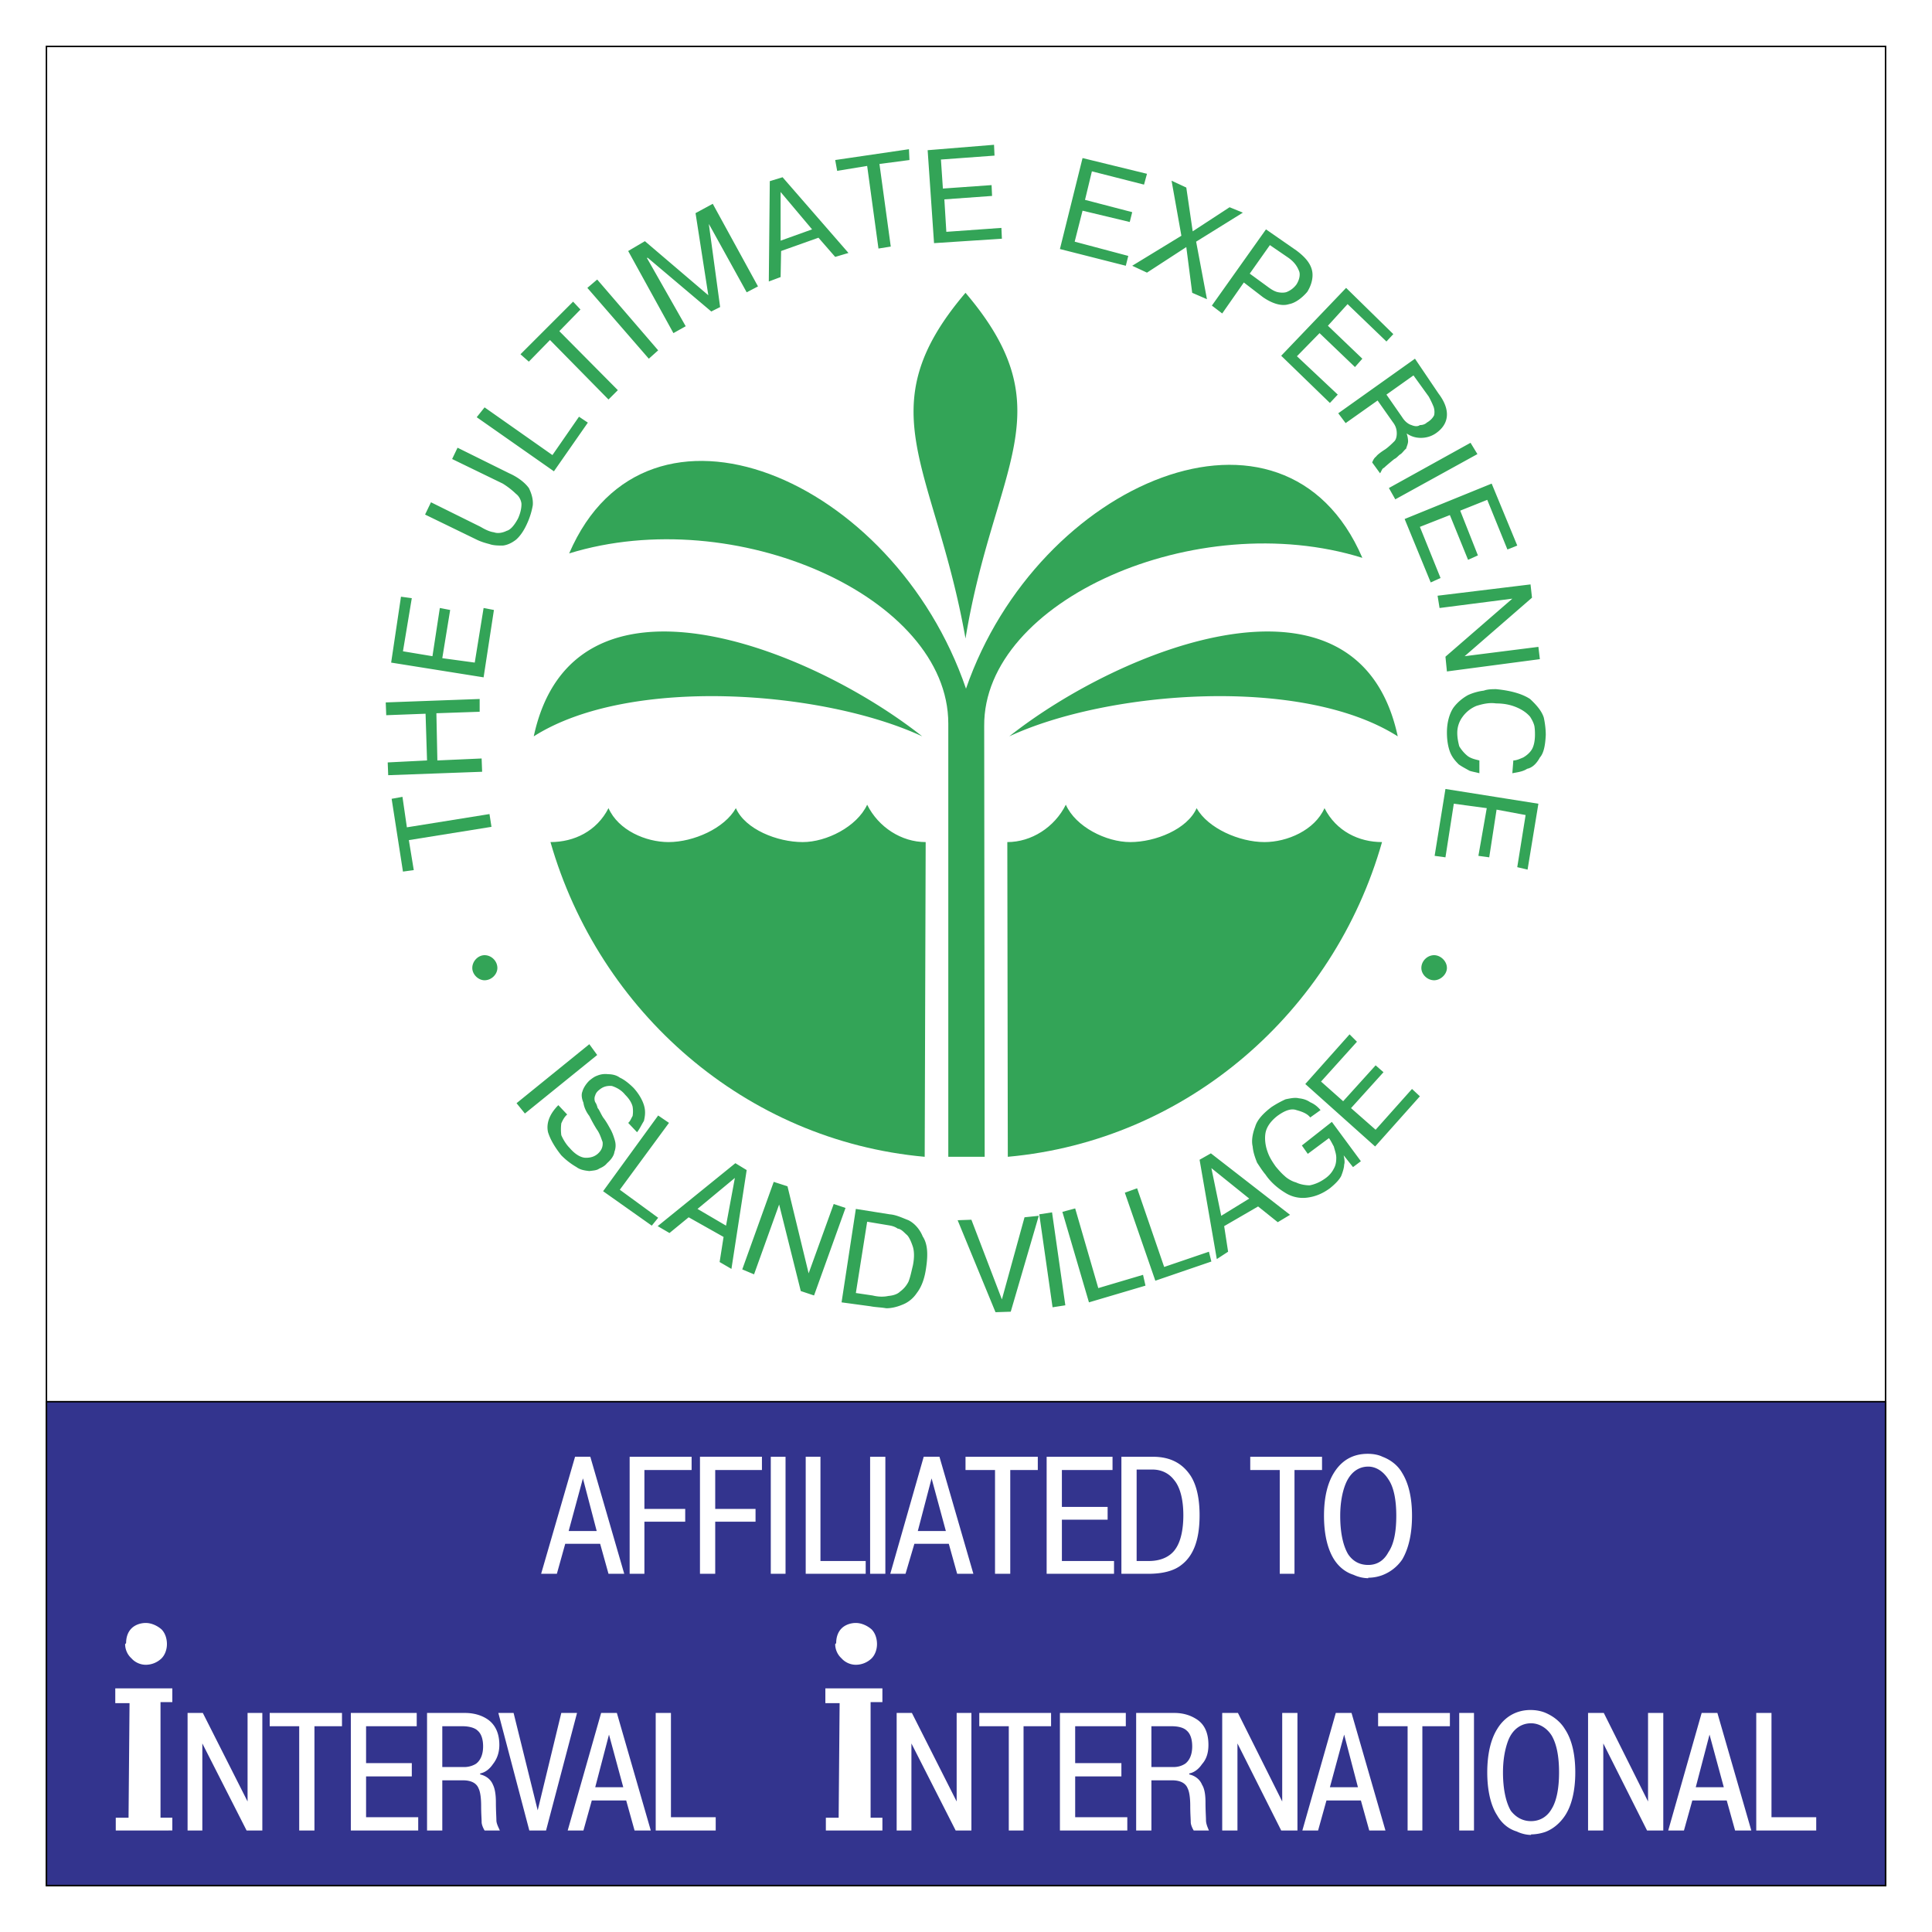
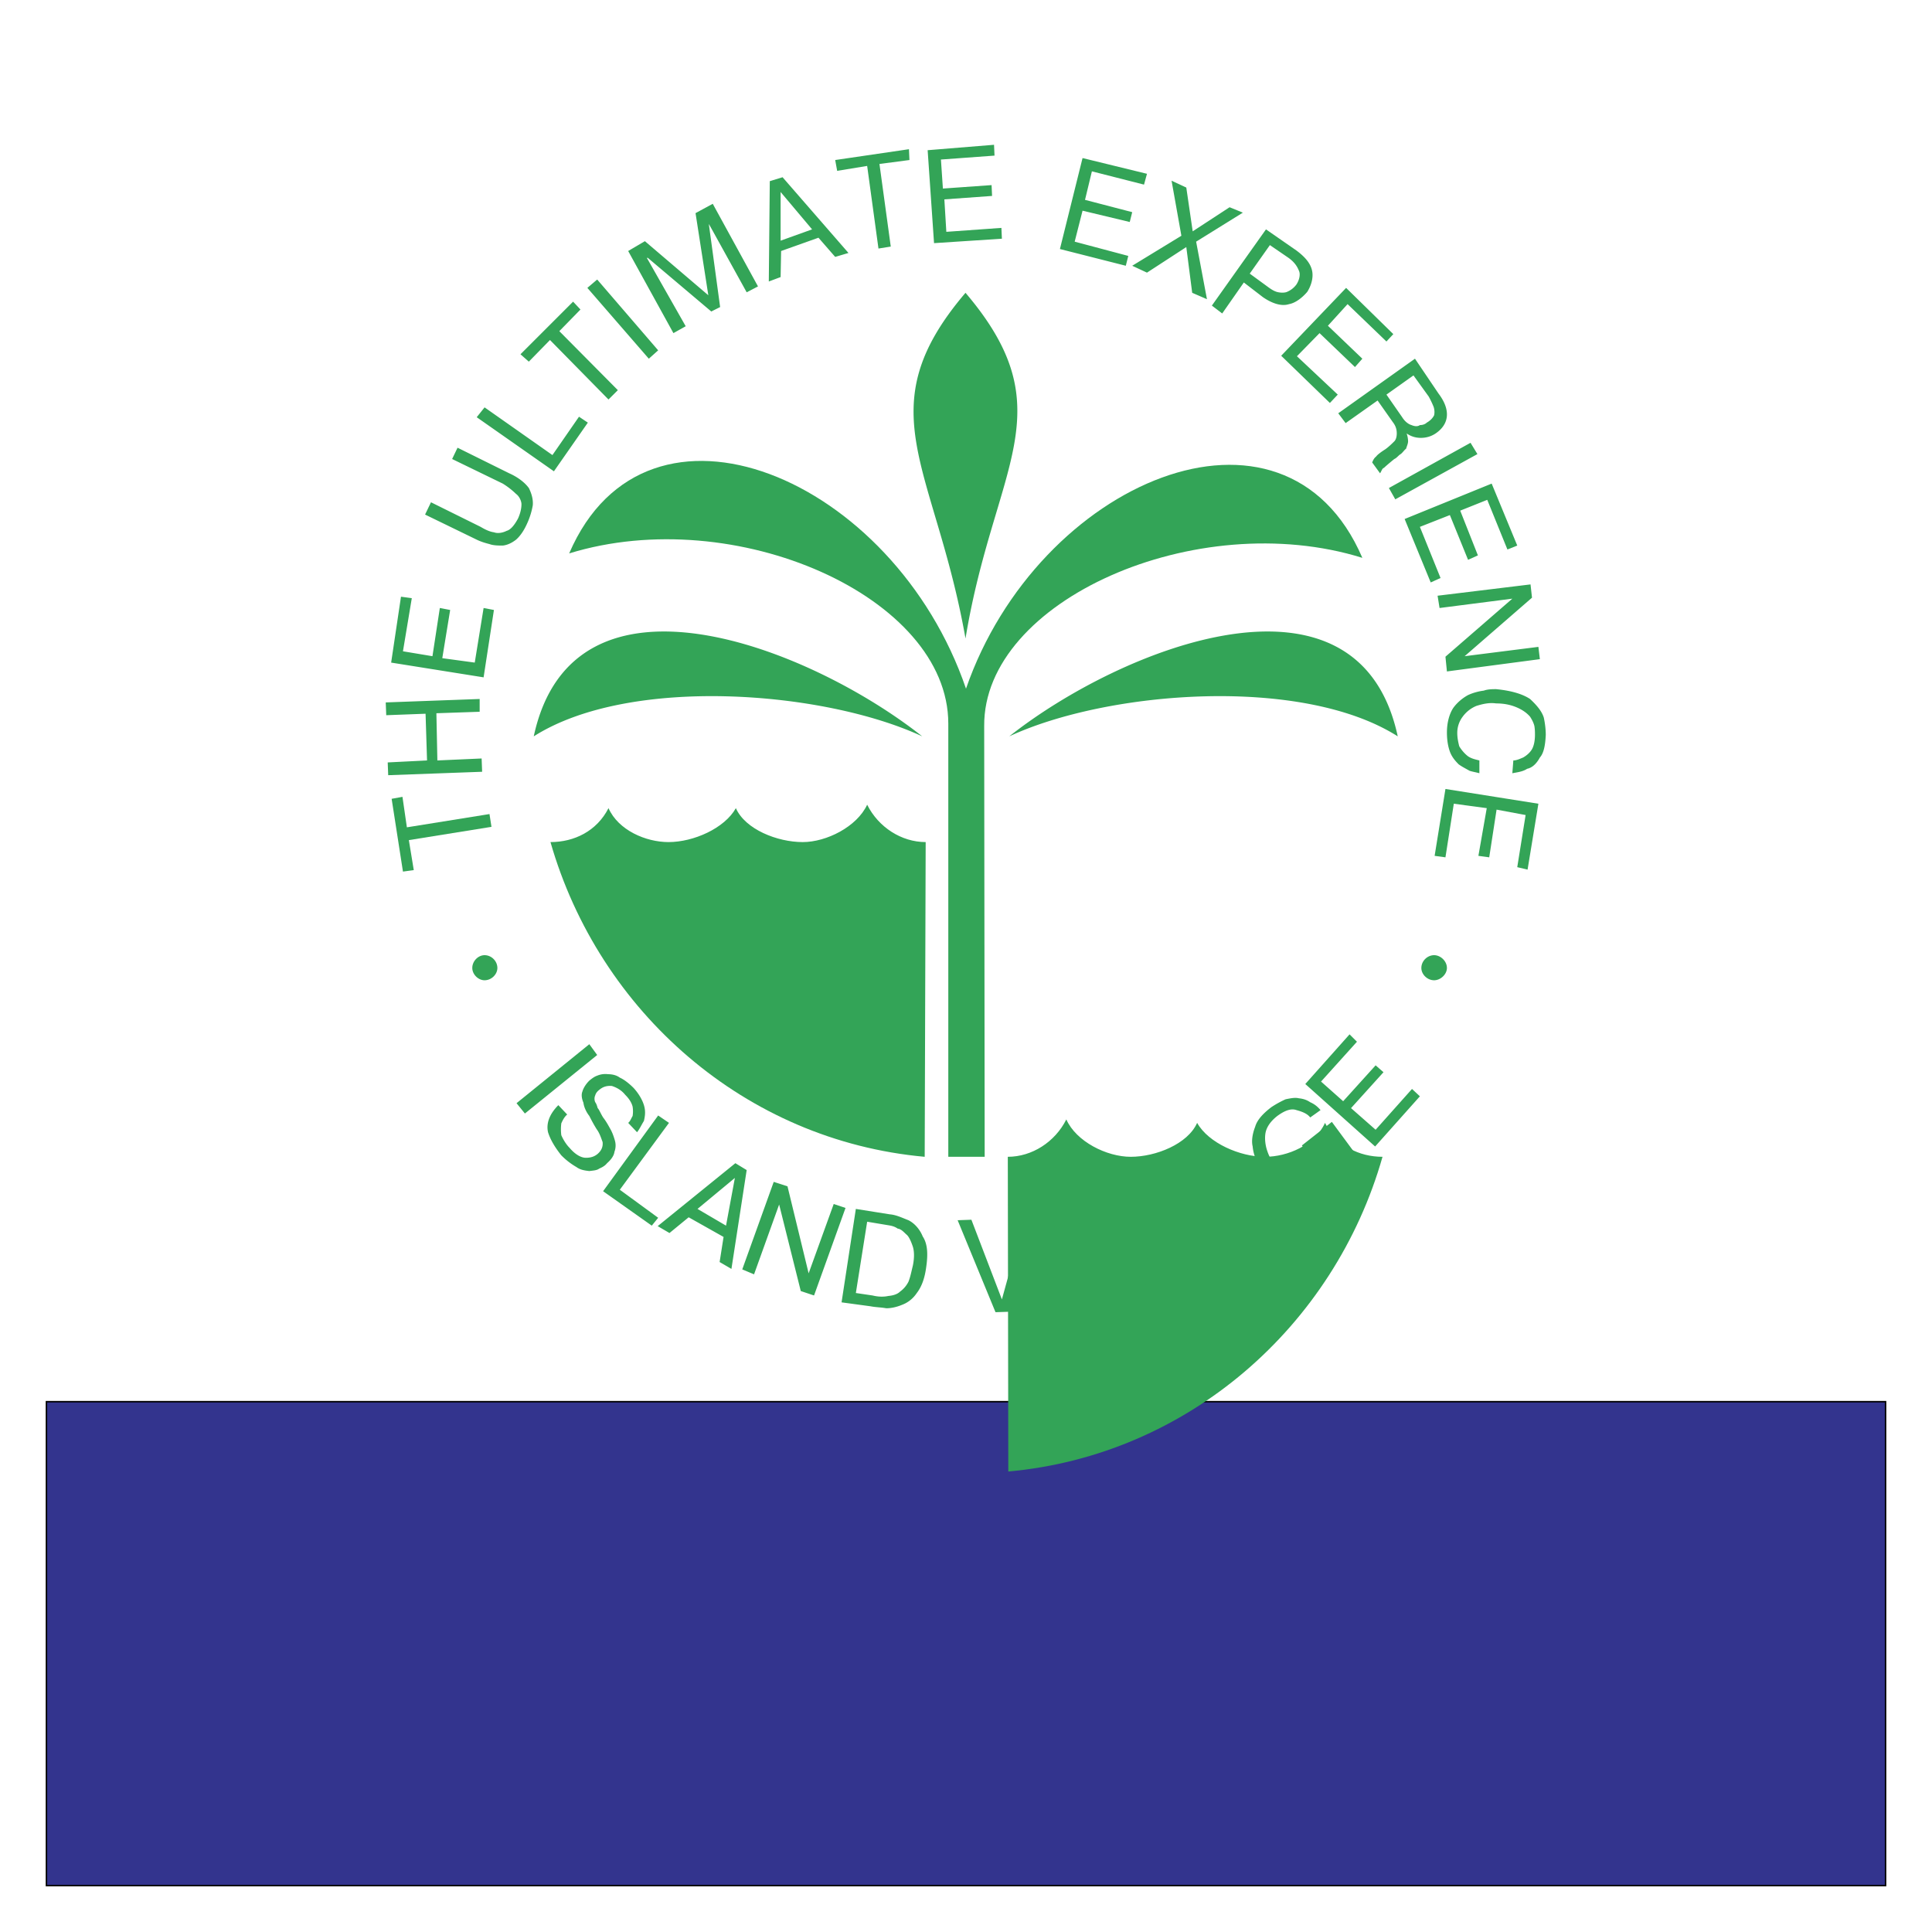
<svg xmlns="http://www.w3.org/2000/svg" width="2500" height="2500" viewBox="0 0 192.756 192.756">
-   <path fill-rule="evenodd" clip-rule="evenodd" fill="#fff" d="M0 0h192.756v192.756H0V0z" />
  <path fill-rule="evenodd" clip-rule="evenodd" fill="#33348e" stroke="#000" stroke-width=".147" stroke-miterlimit="2.613" d="M4.633 139.846h183.49v48.277H4.633v-48.277z" />
-   <path d="M92.257 115.414l.098-31.399c-2.404 0-4.71-1.472-5.838-3.729-1.03 2.208-4.072 3.729-6.427 3.729-2.551 0-5.74-1.276-6.672-3.385-1.128 2.012-4.22 3.385-6.722 3.385-2.257 0-5.004-1.178-5.985-3.385-1.178 2.306-3.435 3.385-5.79 3.385 4.857 16.926 19.428 29.78 37.336 31.399zM100.549 115.414l-.049-31.399c2.404 0 4.709-1.472 5.838-3.729.98 2.208 4.023 3.729 6.426 3.729 2.504 0 5.691-1.276 6.625-3.385 1.127 2.012 4.268 3.385 6.77 3.385 2.258 0 5.004-1.178 5.986-3.385 1.176 2.306 3.434 3.385 5.74 3.385-4.809 16.926-19.43 29.78-37.336 31.399z" fill-rule="evenodd" clip-rule="evenodd" fill="#33a457" />
+   <path d="M92.257 115.414l.098-31.399c-2.404 0-4.71-1.472-5.838-3.729-1.03 2.208-4.072 3.729-6.427 3.729-2.551 0-5.74-1.276-6.672-3.385-1.128 2.012-4.22 3.385-6.722 3.385-2.257 0-5.004-1.178-5.985-3.385-1.178 2.306-3.435 3.385-5.79 3.385 4.857 16.926 19.428 29.78 37.336 31.399zM100.549 115.414c2.404 0 4.709-1.472 5.838-3.729.98 2.208 4.023 3.729 6.426 3.729 2.504 0 5.691-1.276 6.625-3.385 1.127 2.012 4.268 3.385 6.77 3.385 2.258 0 5.004-1.178 5.986-3.385 1.176 2.306 3.434 3.385 5.74 3.385-4.809 16.926-19.43 29.78-37.336 31.399z" fill-rule="evenodd" clip-rule="evenodd" fill="#33a457" />
  <path d="M96.378 68.708c7.163-20.704 31.792-31.105 39.544-13.051-16.533-5.151-37.826 4.269-37.729 16.779l.049 42.978h-3.63V72.191c0-12.658-21.293-22.078-37.826-16.976 7.751-18.006 32.38-7.604 39.592 13.493z" fill-rule="evenodd" clip-rule="evenodd" fill="#33a457" />
  <path d="M96.329 29.213c-9.959 11.677-3.042 17.27 0 34.49 2.845-17.269 10.058-22.666 0-34.49zM92.011 73.466c-11.235-8.88-34.833-18.251-38.758 0 9.567-6.083 28.946-4.562 38.758 0zM100.695 73.466c11.236-8.88 34.834-18.251 38.758 0-9.566-6.083-28.945-4.562-38.758 0zM40.792 83.818l.49 2.993-1.079.147-1.129-7.261 1.08-.196.441 3.041 8.242-1.324.197 1.276-8.242 1.324zM43.637 75.87l4.415-.196.05 1.325-9.371.343-.049-1.275 3.924-.197-.147-4.661-3.924.148-.05-1.276 9.371-.343v1.275l-4.317.148.098 4.709zM43.146 65.469l.736-4.808 1.031.196-.786 4.809 3.239.441.883-5.446 1.03.196-1.03 6.722-9.224-1.472.981-6.574 1.079.147-.882 5.299 2.943.49zM42.41 51.339l.589-1.227 4.956 2.454c.49.294.932.49 1.324.54.393.147.883.049 1.276-.147.392-.098.785-.588 1.128-1.227.245-.54.344-1.03.344-1.422 0-.294-.197-.785-.54-1.031a7.79 7.79 0 0 0-1.325-1.03l-5.053-2.453.54-1.128 5.152 2.551c.883.393 1.569.933 1.962 1.472.294.588.441 1.177.393 1.717a7.323 7.323 0 0 1-.54 1.766c-.343.785-.735 1.325-1.128 1.668-.441.343-.883.54-1.325.589-.393 0-.932 0-1.325-.147-.393-.098-.883-.245-1.275-.441l-5.153-2.504zM57.767 41.576l.883.59-3.385 4.856-7.703-5.397.785-.981 6.77 4.759 2.65-3.827zM54.872 33.923l-2.11 2.159-.834-.736 5.25-5.25.736.785-2.11 2.159 5.839 5.887-.933.932-5.838-5.936zM58.601 28.722l.981-.834 6.084 7.065-.933.835-6.132-7.066zM70.964 31.077l-6.329-5.348h-.098l.196.344 3.68 6.476-1.226.687-4.514-8.193 1.668-.981 6.328 5.396-1.275-8.193 1.717-.932 4.514 8.242-1.128.589-3.581-6.476-.197-.344 1.128 8.291-.883.442zM77.882 24.012l3.14-1.128-3.14-3.729v4.857zm.049 1.031l-.049 2.6-1.178.441.098-10.009 1.275-.392 6.575 7.555-1.325.393-1.668-1.914-3.728 1.326zM86.517 16.555l-2.993.49-.196-1.079 7.359-1.079.049 1.079-2.993.393 1.129 8.242-1.227.196-1.128-8.242zM94.072 18.812l4.858-.344.049 1.08-4.76.343.197 3.238 5.494-.392.049 1.079-6.77.442-.638-9.273 6.623-.54.049 1.08-5.347.392.196 2.895zM108.252 19.94l4.709 1.227-.246.981-4.709-1.128-.785 3.091 5.347 1.422-.246.982-6.574-1.669 2.258-9.076 6.428 1.57-.295 1.079-5.201-1.324-.686 2.845zM118.357 24.65l-3.923 2.551-1.473-.686 4.906-2.993-.98-5.495 1.47.686.639 4.367 3.68-2.404 1.324.54-4.662 2.895 1.08 5.74-1.473-.638-.588-4.563zM126.697 24.454l-2.01 2.846 1.814 1.325c.393.294.736.491 1.078.54.246.049.639.049.836-.049a2.23 2.23 0 0 0 .932-.736c.344-.54.393-1.08.244-1.374-.195-.491-.49-.883-1.029-1.276l-1.865-1.276zm-.39-1.57l3.041 2.11c.785.589 1.324 1.178 1.521 1.864.195.638.049 1.472-.441 2.257-.541.638-1.229 1.128-1.816 1.227-.736.245-1.668-.049-2.6-.687l-1.914-1.472-2.158 3.091-1.031-.786 5.398-7.604zM132.486 32.5l3.436 3.288-.736.833-3.534-3.385-2.256 2.306 4.073 3.827-.785.834-4.858-4.71 6.477-6.771 4.709 4.612-.686.736-3.877-3.729-1.963 2.159zM141.023 37.455l-2.697 1.914 1.57 2.257c.244.393.588.687.932.785.344.147.637.147.834 0 .295 0 .539-.098.688-.245.342-.197.588-.442.734-.736a1.64 1.64 0 0 0-.049-.834 9.423 9.423 0 0 0-.49-1.03l-1.522-2.111zm-7.505 3.778l7.654-5.445 2.354 3.483c1.227 1.619 1.08 3.042-.293 3.974-.441.294-.934.441-1.473.441s-.98-.147-1.422-.441c.098.245.146.588.146.785 0 .245-.146.539-.195.735-.197.147-.344.393-.541.54-.195.098-.393.393-.637.491-.541.441-.885.736-1.031.883-.195.049-.244.344-.393.54l-.785-1.079c.1-.245.197-.441.393-.589.098-.147.393-.393.932-.736.344-.246.688-.589.885-.785.195-.197.244-.54.244-.785 0-.294-.049-.687-.393-1.128l-1.52-2.159-3.189 2.256-.736-.981zM146.715 44.177l.687 1.128-8.193 4.514-.639-1.129 8.145-4.513zM145.686 50.947l1.765 4.465-.982.441-1.815-4.464-2.992 1.177 2.061 5.102-.981.442-2.601-6.329 8.683-3.532 2.553 6.182-.982.392-2.012-4.955-2.697 1.079zM150.885 59.729l-7.26.932-.197-1.226 9.273-1.128.147 1.324-6.721 5.838 7.359-.931.147 1.226-9.274 1.226-.146-1.471 6.672-5.79zM147.598 75.87v1.276c-.342-.098-.686-.147-.98-.245-.344-.197-.736-.393-1.08-.638-.344-.344-.686-.736-.883-1.276-.195-.54-.295-1.177-.295-1.914 0-.981.246-1.864.639-2.453.393-.54.932-.981 1.471-1.275a5.419 5.419 0 0 1 1.572-.441c.391-.147.883-.147 1.225-.147 1.521.147 2.65.491 3.387.981.686.638 1.176 1.227 1.373 1.864.146.687.195 1.276.195 1.717-.049 1.031-.195 1.815-.588 2.257-.344.638-.785 1.03-1.275 1.128-.441.294-.98.344-1.473.442l.1-1.276c.342 0 .734-.196.98-.294.344-.196.688-.49.883-.834.197-.343.295-.883.295-1.423 0-.245 0-.49-.049-.834-.049-.294-.246-.687-.441-.981-.295-.343-.688-.638-1.227-.883-.541-.245-1.227-.441-2.16-.441-.686-.098-1.324.049-1.961.246a3.207 3.207 0 0 0-1.375 1.079 2.67 2.67 0 0 0-.539 1.619c0 .491.098.932.195 1.325.197.343.492.687.785.932.343.293.833.391 1.226.489zM149.314 80.776l-.734 4.76-1.08-.148.834-4.759-3.287-.441-.834 5.348-1.08-.148 1.08-6.672 9.273 1.472-1.08 6.574-1.029-.245.834-5.201-2.897-.54zM58.797 104.18l.785 1.078-7.212 5.838-.834-1.03 7.261-5.886zM55.706 110.262l.883.934c-.245.195-.441.539-.588.883a4.734 4.734 0 0 0 0 1.178c.147.344.441.883.834 1.275.54.637 1.128.98 1.619.98.441 0 .834-.098 1.178-.393.392-.344.54-.734.49-1.178-.147-.391-.295-.883-.589-1.275-.245-.393-.49-.834-.735-1.324-.344-.441-.54-.932-.589-1.324-.147-.344-.245-.785-.098-1.129.098-.344.344-.736.688-1.078.245-.197.49-.393.784-.492.344-.146.736-.195 1.08-.146.294 0 .785.049 1.178.344.441.195.932.588 1.374 1.029.54.59.883 1.227 1.03 1.717.196.639.098 1.129 0 1.57-.245.393-.441.834-.687 1.129l-.883-.932c.196-.148.294-.441.441-.688a2.955 2.955 0 0 0 0-.932c-.098-.393-.343-.785-.736-1.178-.393-.49-.883-.736-1.325-.883-.54-.049-.932.098-1.275.393-.197.146-.343.344-.393.539a.842.842 0 0 0 0 .688c.147.195.196.441.246.588.147.146.294.539.54.932.343.443.54.834.736 1.178s.343.785.441 1.129.098.736-.049 1.129c-.049.393-.344.785-.736 1.129-.196.244-.441.391-.785.539-.246.195-.687.195-.981.244-.393-.049-.884-.098-1.276-.393a7.09 7.09 0 0 1-1.521-1.176c-.589-.736-1.08-1.521-1.325-2.307-.198-.883.146-1.815 1.029-2.699zM65.666 121.498l-.638.785-4.857-3.435 5.495-7.555 1.079.736-4.906 6.672 3.827 2.797zM69.59 120.615l2.846 1.668.883-4.76-3.729 3.092zm-.882.834l-1.914 1.57-1.177-.688 7.751-6.279 1.128.686-1.521 9.861-1.178-.686.393-2.504-3.482-1.96zM77.735 120.174l-2.503 6.967-1.177-.493 3.14-8.732 1.373.441 2.11 8.684 2.502-6.918 1.178.393-3.14 8.734-1.324-.441-2.159-8.635zM86.517 121.891l-1.128 7.113 1.668.246c.588.146 1.128.146 1.57.049.54-.049.932-.197 1.178-.441.343-.246.637-.59.833-.982.196-.49.294-1.029.441-1.619.147-.734.147-1.373 0-1.863-.147-.441-.343-.932-.588-1.178-.294-.246-.54-.588-.932-.639-.344-.244-.687-.293-.981-.342l-2.061-.344zm-1.129-1.276l3.385.539c.638.049 1.227.344 1.864.588.589.295 1.128.885 1.423 1.619.49.736.539 1.768.343 3.092-.147 1.08-.442 1.914-.933 2.551-.393.59-.932.98-1.472 1.178-.588.246-1.128.344-1.57.344-.54-.098-1.08-.098-1.57-.197l-2.895-.393 1.425-9.321zM99.959 129.643l2.258-8.194 1.422-.148-2.797 9.568-1.52.049-3.778-9.176 1.373-.049 3.042 7.95zM103.688 121.154l1.275-.197 1.326 9.273-1.275.198-1.326-9.274zM114.041 127.189l.244 1.079-5.64 1.668-2.651-9.028 1.276-.344 2.306 7.95 4.465-1.325zM120.615 124.883l.244.98-5.591 1.914-3.043-8.781 1.226-.441 2.699 7.849 4.465-1.521zM121.842 121.301l2.795-1.717-3.777-3.041.982 4.758zm.293 1.031l.393 2.551-1.127.736-1.719-9.91 1.129-.639 7.898 6.133-1.227.736-1.961-1.57-3.386 1.963zM129.887 114.285l2.992-2.354 2.896 3.924-.785.588-.934-1.176c.049.244.148.637.049.932 0 .244-.098.637-.293 1.129-.197.393-.639.834-1.129 1.227-.736.539-1.473.834-2.256.932a3.28 3.28 0 0 1-2.209-.49c-.736-.441-1.473-1.08-1.963-1.816-.293-.344-.539-.736-.834-1.178-.195-.49-.393-1.029-.441-1.617-.146-.59 0-1.326.246-1.963.195-.688.785-1.326 1.619-1.963.441-.295.98-.59 1.422-.785.492-.098.932-.195 1.324-.098.492.049.836.195 1.129.393.441.195.736.441 1.031.785l-1.031.734c-.293-.393-.834-.588-1.373-.734-.539-.197-1.178.049-1.914.588-.688.539-1.078 1.129-1.178 1.717-.098.59 0 1.275.197 1.816.195.588.49 1.029.834 1.52.293.344.539.639.883.934.246.244.736.539 1.129.637.393.197.932.295 1.373.295.49-.098.98-.295 1.473-.639.441-.293.734-.637.932-1.029.195-.344.244-.688.244-1.08s-.146-.736-.244-1.127c-.146-.246-.295-.59-.49-.834l-2.109 1.568-.59-.836zM134.008 109.869l3.238-3.58.785.686-3.238 3.582 2.453 2.158 3.631-4.07.785.734-4.465 5.006-6.967-6.233 4.416-4.955.737.737-3.582 3.974 2.207 1.961zM48.347 95.299c.687 0 1.276.588 1.276 1.275 0 .639-.589 1.227-1.276 1.227-.638 0-1.226-.588-1.226-1.227 0-.687.588-1.275 1.226-1.275zM143.084 95.299c.639 0 1.275.588 1.275 1.275 0 .639-.637 1.227-1.275 1.227-.686 0-1.275-.588-1.275-1.227 0-.687.589-1.275 1.275-1.275z" fill-rule="evenodd" clip-rule="evenodd" fill="#33a457" />
-   <path fill="none" stroke="#000" stroke-width=".147" stroke-miterlimit="2.613" d="M4.633 4.633h183.49v183.49H4.633V4.633z" />
-   <path d="M181.205 181.305v1.324h-5.984v-11.727h1.52v10.402h4.464v.001zm-12.019-2.994h2.797l-1.424-5.25-1.373 5.25zm-.344 1.324l-.834 2.994h-1.57l3.336-11.727h1.57l3.385 11.727h-1.619l-.834-2.994h-3.434zm-8.881-5.692v8.686h-1.52v-11.727h1.57l4.414 8.832v-8.832h1.521v11.727h-1.619l-4.366-8.686zm-7.211 7.752c.883 0 1.619-.441 2.061-1.227.49-.783.736-2.061.736-3.629 0-1.619-.246-2.846-.736-3.68-.49-.785-1.275-1.227-2.061-1.227-.982 0-1.816.588-2.258 1.668-.342.883-.539 1.961-.539 3.238 0 1.668.295 2.992.785 3.826.539.69 1.227 1.031 2.012 1.031zm0 1.375c-.49 0-1.031-.148-1.424-.344-.834-.246-1.52-.834-1.961-1.619-.639-.98-.982-2.502-.982-4.268 0-1.816.344-3.287.982-4.318.734-1.227 1.912-1.914 3.336-1.914.539 0 1.078.1 1.52.295.785.344 1.473.883 1.914 1.619.688 1.031 1.031 2.502 1.031 4.318 0 1.766-.344 3.287-1.031 4.316-.49.736-1.178 1.324-1.963 1.619a4.589 4.589 0 0 1-1.422.246v.05zm-7.164-12.168h1.473v11.727h-1.473v-11.727zm-5.15 1.325h-2.943v-1.324h7.162v1.324h-2.746v10.402h-1.473v-10.402zm-7.752 6.084h2.797l-1.375-5.25-1.422 5.25zm-.344 1.324l-.834 2.994h-1.57l3.336-11.727h1.57l3.385 11.727h-1.617l-.834-2.994h-3.436zm-8.879-5.692v8.686h-1.521v-11.727h1.57l4.416 8.832v-8.832h1.52v11.727h-1.619l-4.366-8.686zm-8.586-1.716v4.072h2.207c.49 0 .883-.146 1.178-.344.441-.342.686-.932.686-1.717 0-.736-.195-1.275-.539-1.568-.295-.295-.834-.443-1.52-.443h-2.012zm-1.521 10.402v-11.727h3.826c.883 0 1.57.246 2.061.539.883.492 1.324 1.375 1.324 2.65 0 .785-.195 1.422-.637 1.914-.295.441-.736.834-1.275.932v.098c.637.146 1.078.539 1.275 1.031.246.391.344.98.344 1.766 0 .834.049 1.473.049 1.766 0 .344.146.688.295 1.031h-1.521c-.148-.246-.295-.59-.295-.834 0-.295-.049-.834-.049-1.619 0-.834-.098-1.424-.246-1.719-.195-.539-.734-.834-1.568-.834h-2.061v5.006h-1.522zm-6.084-6.723h4.611v1.326h-4.611v4.072h5.201v1.324h-6.723v-11.727h6.574v1.324h-5.053v3.681h.001zm-6.624-3.679h-2.943v-1.324h7.162v1.324h-2.746v10.402h-1.473v-10.402zm-9.714 1.716v8.686H89.46v-11.727h1.521l4.465 8.832v-8.832h1.472v11.727h-1.57l-4.416-8.686zm-19.526 7.362v1.324H65.42v-11.727h1.521v10.402h4.465v.001zm-12.02-2.994h2.796l-1.423-5.25-1.373 5.25zm-.344 1.324l-.834 2.994h-1.57l3.336-11.727h1.57l3.385 11.727H63.31l-.834-2.994h-3.434zm-5.396.982L56 170.902h1.57l-3.091 11.727h-1.668l-3.091-11.727h1.521l2.405 9.715zm-9.519-8.39v4.072h2.208c.441 0 .883-.146 1.177-.344.442-.342.687-.932.687-1.717 0-.736-.196-1.275-.54-1.568-.294-.295-.883-.443-1.521-.443h-2.011zm-1.521 10.402v-11.727h3.778c.932 0 1.619.246 2.11.539.834.492 1.325 1.375 1.325 2.65 0 .785-.246 1.422-.638 1.914-.295.441-.736.834-1.276.932v.098c.638.146 1.079.539 1.276 1.031.196.391.294.98.294 1.766 0 .834.049 1.473.049 1.766 0 .344.196.688.343 1.031h-1.521c-.147-.246-.294-.59-.294-.834 0-.295-.049-.834-.049-1.619 0-.834-.098-1.424-.245-1.719-.196-.539-.736-.834-1.57-.834h-2.061v5.006h-1.521zm-6.083-6.723h4.562v1.326h-4.562v4.072h5.201v1.324h-6.722v-11.727h6.574v1.324h-5.053v3.681zm-6.672-3.679h-2.943v-1.324h7.212v1.324h-2.748v10.402h-1.521v-10.402zm-9.665 1.716v8.686h-1.472v-11.727h1.521l4.464 8.832v-8.832h1.473v11.727h-1.57l-4.416-8.686zm116.324-17.808c.883 0 1.57-.441 2.012-1.275.541-.785.785-2.012.785-3.631 0-1.57-.244-2.846-.785-3.631-.49-.785-1.227-1.275-2.012-1.275-1.029 0-1.814.639-2.256 1.719-.344.834-.541 1.961-.541 3.188 0 1.717.295 2.994.785 3.828.492.733 1.178 1.077 2.012 1.077zm0 1.324a3.61 3.61 0 0 1-1.471-.342c-.785-.246-1.473-.785-1.963-1.57-.637-1.031-.98-2.502-.98-4.318 0-1.814.344-3.238.98-4.268.785-1.275 1.914-1.914 3.385-1.914.541 0 1.08.098 1.473.295.785.295 1.52.834 1.963 1.619.637 1.029.98 2.453.98 4.268 0 1.816-.344 3.287-.98 4.367a4.21 4.21 0 0 1-2.012 1.57 4.06 4.06 0 0 1-1.375.244v.049zm-8.83-10.793h-2.943v-1.324h7.162v1.324h-2.748v10.352h-1.471v-10.352zm-21.735 3.68h4.562v1.275h-4.562v4.121h5.201v1.275h-6.723v-11.676h6.574v1.324h-5.053v3.681h.001zm-6.672-3.68h-2.944v-1.324h7.212v1.324h-2.748v10.352h-1.52v-10.352zm-7.703 6.084h2.797l-1.423-5.25-1.374 5.25zm-.343 1.275l-.883 2.992h-1.521l3.336-11.676h1.57l3.384 11.676h-1.618l-.834-2.992h-3.434zm-4.416-8.683h1.521v11.676h-1.521v-11.676zm-.441 10.4v1.275h-5.985v-11.676h1.472v10.4h4.513v.001zm-9.469-10.4h1.472v11.676h-1.472v-11.676zm-5.544 5.201h4.023v1.275h-4.023v5.199h-1.521v-11.676h6.182v1.324h-4.661v3.878zm-7.065 0h4.072v1.275h-4.072v5.199H62.82v-11.676h6.182v1.324h-4.71v3.878zm-7.556 2.207h2.796l-1.374-5.25-1.422 5.25zm-.343 1.275l-.834 2.992h-1.57l3.385-11.676h1.521l3.385 11.676h-1.57l-.834-2.992h-3.483zm-43.469 15.897h-1.423v-1.473h5.691v1.373h-1.178v11.531h1.178v1.275H11.55v-1.275h1.275l.099-11.431zm-.343-5.986c0-.539.147-1.078.54-1.471.344-.344.883-.541 1.423-.541.589 0 1.177.295 1.57.639.343.344.54.883.54 1.471 0 .541-.196 1.08-.54 1.424a2.267 2.267 0 0 1-1.57.637c-.54 0-1.079-.244-1.423-.637a1.93 1.93 0 0 1-.638-1.424l.098-.098zm71.188 5.986h-1.423v-1.473h5.691v1.373H86.86v11.531h1.178v1.275h-5.642v-1.275h1.276l.097-11.431zm-.343-5.986c0-.539.146-1.078.539-1.471.344-.344.883-.541 1.423-.541.589 0 1.178.295 1.57.639.343.344.54.883.54 1.471 0 .541-.196 1.08-.54 1.424a2.267 2.267 0 0 1-1.57.637c-.54 0-1.079-.244-1.423-.637a1.93 1.93 0 0 1-.638-1.424l.099-.098zm28.455-18.594h3.141c1.717 0 2.943.637 3.777 1.914.59.932.883 2.256.883 3.924 0 2.404-.588 4.023-1.814 4.955-.736.59-1.865.883-3.287.883h-2.699v-11.676h-.001zm1.521 1.275v9.125h1.227c1.275 0 2.207-.49 2.699-1.275.49-.736.734-1.912.734-3.287 0-1.619-.342-2.846-.932-3.531-.49-.639-1.227-1.031-2.158-1.031h-1.57v-.001z" fill-rule="evenodd" clip-rule="evenodd" fill="#fff" />
</svg>